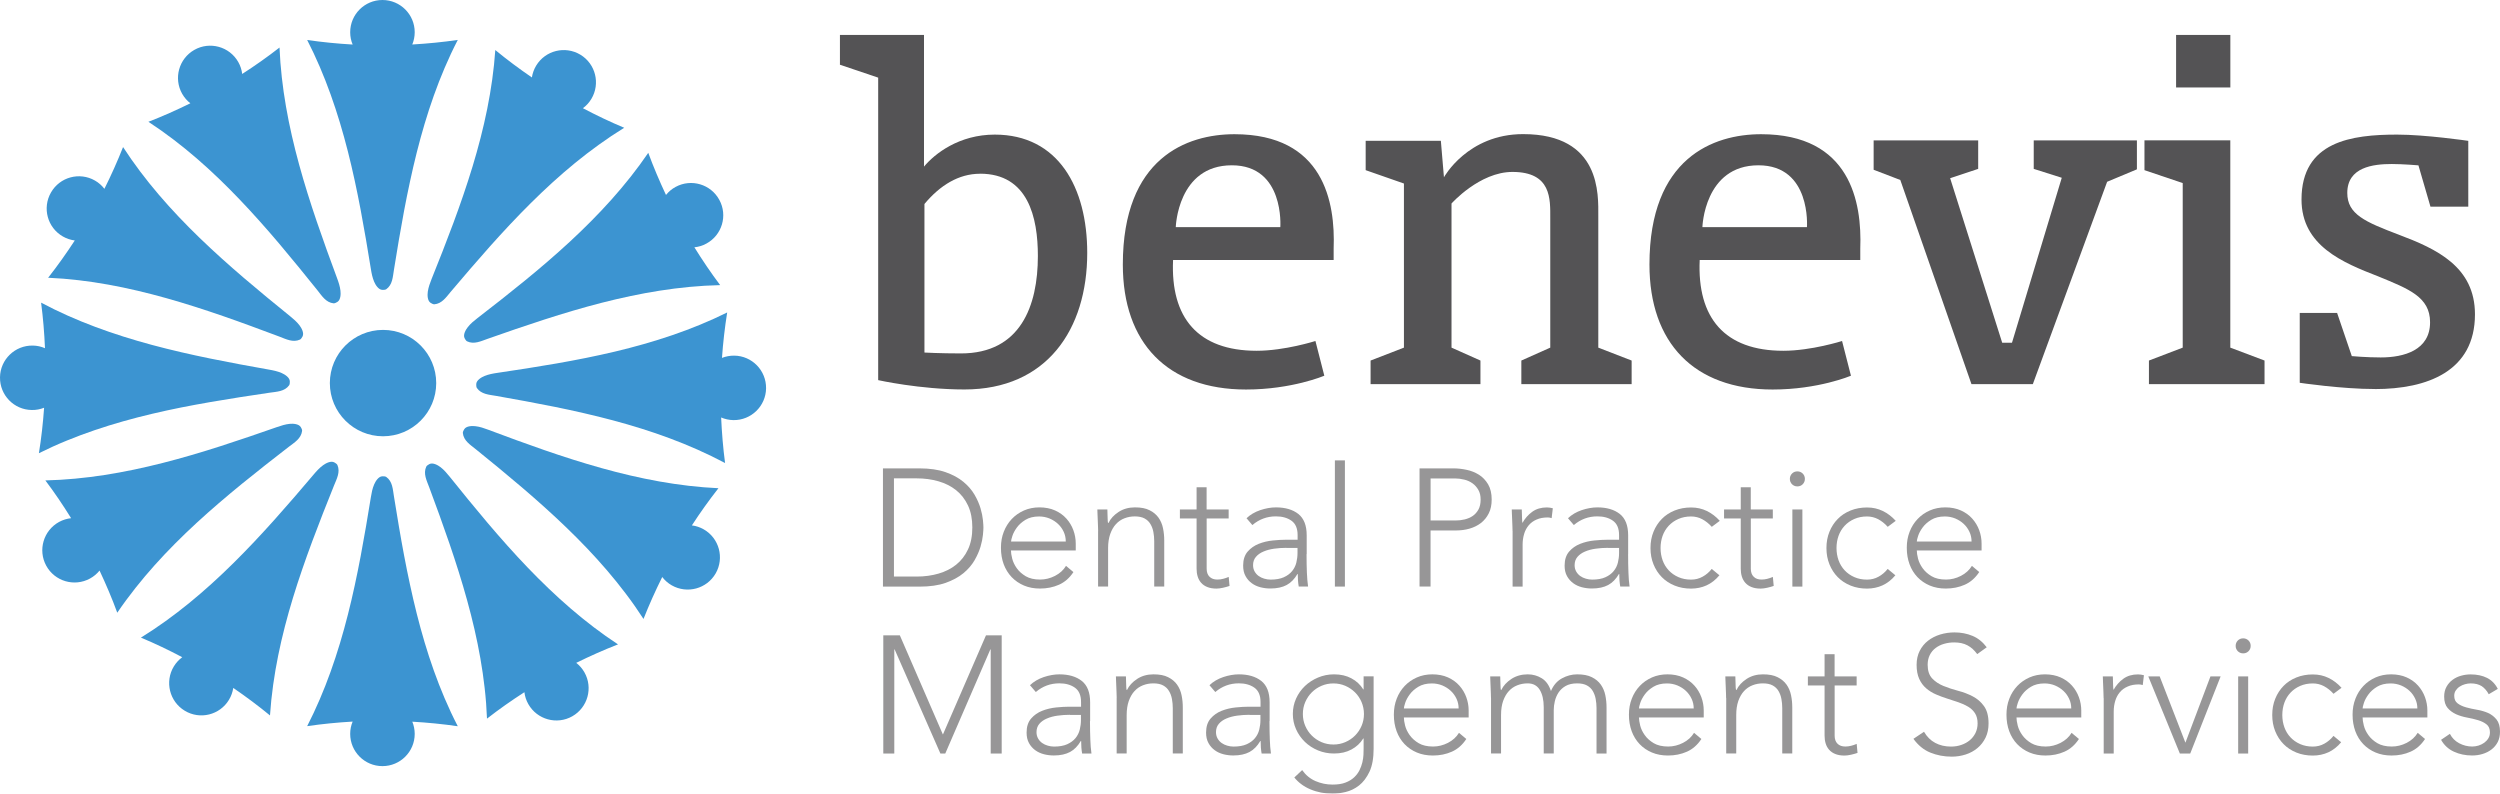
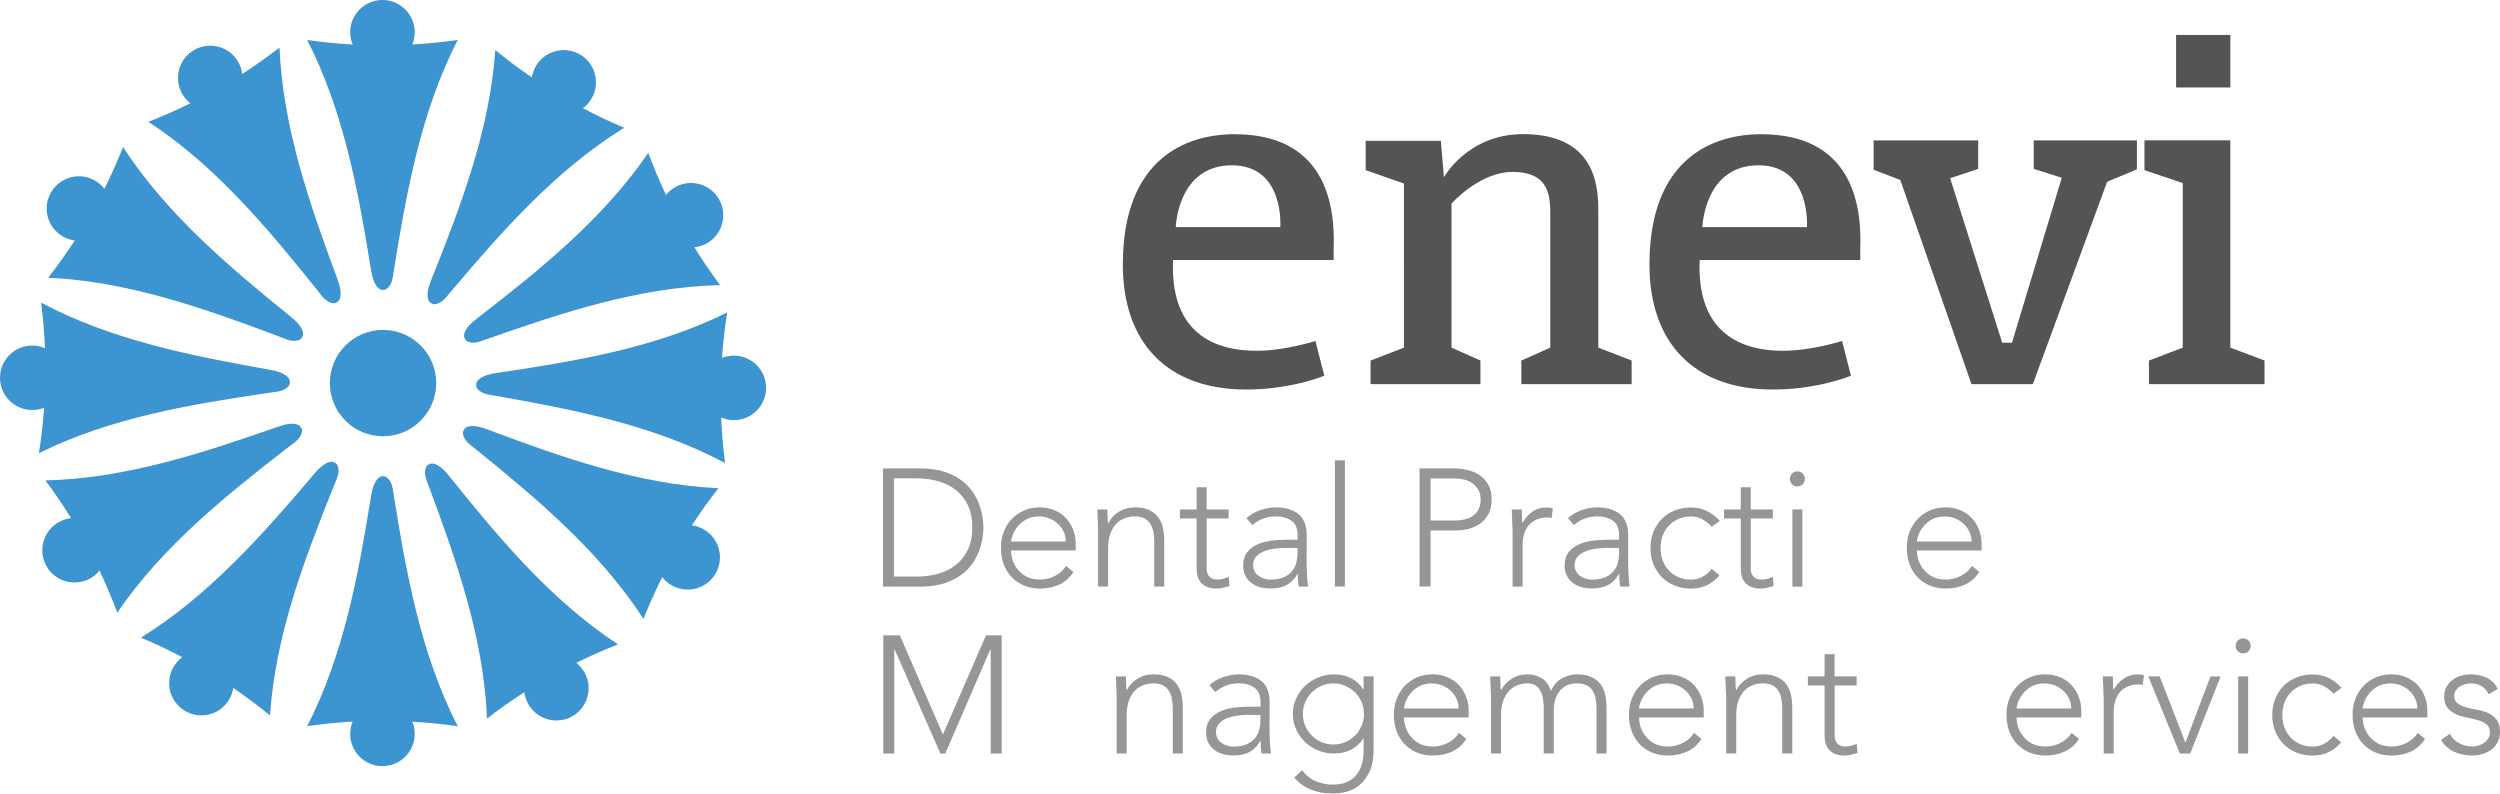
<svg xmlns="http://www.w3.org/2000/svg" viewBox="0 0 509.09 161.61">
  <defs>
    <style>
      .cls-1 {
        fill: #414042;
      }

      .cls-2, .cls-3 {
        fill: #3c94d1;
      }

      .cls-4 {
        opacity: .55;
      }

      .cls-5 {
        opacity: .9;
      }

      .cls-3 {
        fill-rule: evenodd;
      }
    </style>
  </defs>
  <g id="Layer_1" data-name="Layer 1" />
  <g id="Layer_2" data-name="Layer 2">
    <g id="Layer_1-2" data-name="Layer 1">
      <g>
        <path class="cls-2" d="M83.95,9.07c.32-.77,.5-1.62,.5-2.5,0-3.63-2.94-6.57-6.57-6.57s-6.57,2.94-6.57,6.57c0,.89,.18,1.73,.5,2.5-3.1-.18-6.19-.48-9.26-.93,3.69,7.19,6.3,14.88,8.29,22.7,2,7.88,3.38,15.9,4.68,23.92,.14,.88,.31,1.77,.66,2.59,.27,.64,.87,1.64,1.66,1.68,.22,.01,.63,0,.81-.13,1.29-.91,1.33-2.51,1.57-3.96,.32-2,.65-4.01,.99-6.01,.68-4,1.42-8,2.28-11.97,1.7-7.89,3.88-15.7,7.05-23.13,.82-1.93,1.71-3.83,2.68-5.7-3.07,.45-6.17,.75-9.27,.93Z" />
        <path class="cls-2" d="M83.95,146.94c.32,.77,.5,1.62,.5,2.5,0,3.63-2.94,6.57-6.57,6.57s-6.57-2.94-6.57-6.57c0-.89,.18-1.73,.5-2.5-3.1,.18-6.19,.48-9.26,.93,3.69-7.19,6.3-14.88,8.29-22.7,2-7.88,3.38-15.9,4.68-23.91,.14-.88,.31-1.77,.66-2.59,.27-.63,.87-1.64,1.66-1.68,.22-.01,.63,0,.81,.13,1.29,.91,1.33,2.51,1.57,3.96,.32,2,.65,4.01,.99,6.01,.68,4.01,1.42,8,2.28,11.97,1.7,7.89,3.88,15.7,7.05,23.13,.82,1.93,1.71,3.83,2.68,5.7-3.07-.45-6.17-.75-9.27-.93Z" />
        <path class="cls-2" d="M118.7,22.04c.67-.5,1.26-1.13,1.72-1.89,1.87-3.11,.87-7.14-2.23-9.01-3.11-1.87-7.14-.87-9.01,2.23-.46,.76-.74,1.58-.87,2.4-2.56-1.75-5.05-3.6-7.45-5.58-.55,8.06-2.29,16-4.63,23.72-2.36,7.78-5.31,15.36-8.34,22.9-.33,.83-.64,1.68-.77,2.56-.1,.68-.1,1.85,.55,2.29,.19,.12,.54,.32,.76,.31,1.57-.12,2.43-1.46,3.38-2.58,1.31-1.55,2.63-3.09,3.95-4.63,2.65-3.08,5.35-6.12,8.13-9.08,5.53-5.87,11.43-11.44,17.99-16.16,1.7-1.23,3.45-2.4,5.23-3.5-2.87-1.2-5.67-2.54-8.42-3.99Z" />
        <path class="cls-2" d="M47.5,140.1c-.13,.83-.41,1.64-.87,2.4-1.87,3.11-5.91,4.11-9.01,2.23-3.1-1.87-4.1-5.91-2.23-9.01,.46-.76,1.05-1.39,1.72-1.89-2.75-1.45-5.55-2.79-8.41-3.99,6.88-4.25,13.08-9.49,18.82-15.16,5.78-5.71,11.11-11.86,16.36-18.06,.57-.68,1.18-1.35,1.91-1.88,.56-.41,1.6-.96,2.29-.58,.2,.11,.54,.32,.63,.53,.63,1.45-.15,2.84-.7,4.2-.76,1.88-1.51,3.77-2.25,5.66-1.48,3.78-2.91,7.58-4.23,11.43-2.62,7.63-4.78,15.45-5.9,23.45-.29,2.08-.51,4.17-.65,6.26-2.4-1.98-4.89-3.83-7.46-5.59Z" />
        <path class="cls-2" d="M141.41,50.36c.83-.09,1.66-.33,2.44-.76,3.19-1.73,4.37-5.72,2.63-8.9-1.73-3.19-5.72-4.37-8.9-2.64-.78,.42-1.44,.99-1.96,1.64-1.32-2.81-2.54-5.67-3.61-8.58-4.55,6.68-10.07,12.64-15.99,18.12-5.97,5.52-12.35,10.56-18.78,15.53-.7,.54-1.41,1.12-1.96,1.82-.43,.54-1.02,1.55-.68,2.26,.1,.2,.3,.55,.5,.65,1.42,.7,2.84-.03,4.22-.51,1.92-.67,3.83-1.34,5.75-2,3.85-1.31,7.71-2.57,11.61-3.72,7.74-2.27,15.65-4.08,23.69-4.84,2.09-.2,4.18-.32,6.28-.37-1.87-2.49-3.61-5.06-5.25-7.7Z" />
        <path class="cls-2" d="M20.27,116.19c-.53,.65-1.18,1.21-1.96,1.63-3.19,1.73-7.17,.55-8.9-2.63-1.73-3.19-.55-7.17,2.63-8.91,.78-.42,1.61-.67,2.44-.76-1.64-2.64-3.37-5.21-5.24-7.69,8.08-.19,16.09-1.57,23.9-3.56,7.88-2,15.58-4.62,23.25-7.3,.84-.29,1.71-.57,2.59-.66,.69-.07,1.86-.01,2.27,.66,.12,.19,.3,.55,.27,.77-.19,1.57-1.57,2.37-2.73,3.26-1.61,1.24-3.21,2.49-4.8,3.74-3.19,2.51-6.35,5.07-9.43,7.72-6.12,5.26-11.94,10.91-16.95,17.24-1.3,1.64-2.55,3.33-3.73,5.07-1.07-2.92-2.29-5.78-3.61-8.59Z" />
        <path class="cls-2" d="M146.84,85.01c.77,.33,1.61,.52,2.5,.54,3.63,.05,6.61-2.85,6.66-6.47,.05-3.63-2.85-6.61-6.47-6.66-.89-.01-1.74,.16-2.51,.46,.22-3.1,.57-6.18,1.06-9.25-7.24,3.59-14.97,6.09-22.82,7.96-7.91,1.88-15.94,3.15-23.98,4.34-.88,.13-1.77,.29-2.6,.63-.64,.26-1.65,.85-1.7,1.63-.01,.22,0,.62,.12,.81,.89,1.3,2.49,1.37,3.93,1.62,2,.35,4,.71,5.99,1.08,3.99,.74,7.98,1.53,11.94,2.45,7.86,1.81,15.64,4.11,23.03,7.39,1.92,.85,3.81,1.77,5.66,2.75-.41-3.08-.66-6.18-.8-9.28Z" />
        <path class="cls-2" d="M8.98,83.03c-.78,.31-1.62,.48-2.51,.46C2.85,83.45-.05,80.47,0,76.84c.05-3.63,3.03-6.52,6.66-6.47,.89,.01,1.73,.2,2.5,.54-.13-3.1-.39-6.2-.79-9.28,7.13,3.8,14.79,6.51,22.58,8.61,7.85,2.11,15.85,3.61,23.84,5.03,.87,.15,1.77,.34,2.58,.7,.63,.28,1.63,.9,1.65,1.68,0,.22,0,.62-.14,.81-.93,1.28-2.53,1.3-3.98,1.51-2.01,.29-4.02,.59-6.02,.91-4.01,.63-8.02,1.31-12,2.1-7.91,1.59-15.75,3.66-23.23,6.72-1.94,.79-3.86,1.66-5.73,2.59,.5-3.07,.84-6.16,1.06-9.26Z" />
        <path class="cls-2" d="M134.86,117.51c.51,.66,1.15,1.24,1.92,1.68,3.15,1.8,7.16,.71,8.96-2.43,1.8-3.15,.71-7.16-2.43-8.96-.77-.44-1.59-.71-2.42-.81,1.69-2.6,3.49-5.13,5.41-7.57-8.07-.37-16.05-1.93-23.82-4.1-7.83-2.18-15.48-4.97-23.08-7.82-.83-.31-1.69-.61-2.58-.71-.68-.08-1.86-.06-2.28,.61-.12,.19-.31,.54-.29,.77,.15,1.57,1.51,2.4,2.65,3.32,1.58,1.28,3.15,2.56,4.72,3.85,3.13,2.58,6.23,5.21,9.25,7.93,6,5.4,11.69,11.17,16.56,17.62,1.27,1.67,2.47,3.39,3.61,5.15,1.14-2.89,2.42-5.73,3.8-8.51Z" />
        <path class="cls-2" d="M15.23,48.97c-.83-.11-1.65-.37-2.42-.81-3.15-1.8-4.24-5.81-2.43-8.96,1.8-3.15,5.81-4.24,8.96-2.43,.77,.44,1.41,1.02,1.92,1.68,1.39-2.78,2.66-5.61,3.8-8.5,4.4,6.78,9.78,12.87,15.58,18.48,5.84,5.65,12.11,10.84,18.42,15.95,.69,.56,1.38,1.15,1.92,1.86,.42,.55,.99,1.57,.63,2.27-.1,.2-.31,.54-.52,.64-1.43,.66-2.84-.09-4.21-.61-1.9-.71-3.8-1.42-5.71-2.12-3.81-1.4-7.65-2.74-11.52-3.97-7.69-2.44-15.55-4.44-23.58-5.38-2.08-.25-4.18-.42-6.27-.51,1.92-2.44,3.72-4.98,5.42-7.58Z" />
        <path class="cls-2" d="M106.79,140.97c.1,.83,.36,1.65,.8,2.42,1.79,3.15,5.8,4.26,8.95,2.47,3.15-1.79,4.26-5.8,2.47-8.95-.44-.77-1.01-1.42-1.67-1.93,2.78-1.37,5.62-2.64,8.51-3.76-6.76-4.43-12.82-9.84-18.41-15.66-5.63-5.87-10.78-12.16-15.87-18.49-.56-.69-1.15-1.39-1.85-1.93-.55-.42-1.57-1-2.27-.64-.2,.1-.54,.31-.64,.51-.67,1.43,.08,2.84,.59,4.21,.71,1.9,1.41,3.81,2.1,5.72,1.38,3.82,2.71,7.66,3.92,11.53,2.41,7.7,4.37,15.57,5.27,23.6,.24,2.08,.4,4.18,.48,6.27,2.45-1.91,5-3.7,7.61-5.38Z" />
        <path class="cls-2" d="M38.77,21.04c-.66-.51-1.23-1.16-1.67-1.93-1.79-3.15-.68-7.16,2.47-8.95,3.15-1.79,7.16-.68,8.95,2.47,.44,.77,.7,1.6,.8,2.43,2.61-1.68,5.15-3.47,7.6-5.38,.33,8.08,1.86,16.05,3.99,23.83,2.15,7.84,4.9,15.5,7.72,23.11,.31,.83,.6,1.69,.7,2.58,.08,.69,.05,1.86-.62,2.28-.19,.12-.55,.31-.77,.29-1.57-.16-2.39-1.52-3.31-2.67-1.27-1.58-2.54-3.16-3.83-4.73-2.57-3.15-5.18-6.26-7.89-9.29-5.37-6.02-11.12-11.74-17.55-16.64-1.67-1.27-3.38-2.49-5.14-3.64,2.9-1.12,5.74-2.39,8.53-3.76Z" />
        <path class="cls-3" d="M78,67.18c5.98,0,10.83,4.85,10.83,10.83s-4.85,10.83-10.83,10.83-10.83-4.85-10.83-10.83,4.85-10.83,10.83-10.83Z" />
      </g>
      <g class="cls-4">
        <path class="cls-1" d="M179.8,95.38h7.45c2.08,0,3.85,.26,5.3,.77,1.45,.51,2.66,1.16,3.62,1.96,.96,.79,1.72,1.67,2.28,2.63,.56,.96,.96,1.89,1.22,2.77,.26,.88,.42,1.68,.49,2.4,.07,.71,.1,1.22,.1,1.51s-.03,.8-.1,1.51c-.07,.71-.23,1.51-.49,2.4-.26,.88-.67,1.81-1.22,2.77-.56,.96-1.31,1.84-2.28,2.64-.96,.79-2.17,1.44-3.62,1.96-1.45,.51-3.22,.76-5.3,.76h-7.45v-24.07Zm2.24,22.03h4.62c1.59,0,3.07-.2,4.45-.6,1.38-.4,2.58-1,3.6-1.82,1.02-.82,1.82-1.85,2.41-3.11,.59-1.26,.88-2.75,.88-4.47s-.29-3.21-.88-4.47c-.59-1.26-1.39-2.29-2.41-3.11-1.02-.82-2.22-1.42-3.6-1.82-1.38-.4-2.87-.6-4.45-.6h-4.62v19.99Z" />
        <path class="cls-1" d="M218.59,116.49c-.79,1.2-1.77,2.06-2.94,2.58s-2.45,.78-3.86,.78c-1.2,0-2.29-.2-3.26-.61-.97-.41-1.81-.98-2.52-1.72-.7-.74-1.24-1.61-1.62-2.62-.37-1.01-.56-2.12-.56-3.35s.19-2.27,.58-3.27c.39-1,.93-1.86,1.63-2.6,.7-.74,1.53-1.31,2.48-1.73,.95-.42,2.01-.63,3.16-.63s2.26,.21,3.18,.63c.92,.42,1.69,.97,2.31,1.67,.62,.69,1.09,1.48,1.41,2.36,.32,.88,.48,1.78,.48,2.69v1.43h-13.19c0,.43,.08,.98,.25,1.65,.17,.67,.48,1.32,.93,1.96,.45,.63,1.06,1.18,1.82,1.63,.76,.45,1.74,.68,2.94,.68,1.04,0,2.05-.25,3.03-.75,.97-.5,1.72-1.18,2.24-2.04l1.5,1.26Zm-1.56-6.22c0-.7-.14-1.36-.42-1.97-.28-.61-.67-1.15-1.16-1.61-.49-.46-1.07-.83-1.73-1.11-.67-.27-1.38-.41-2.12-.41-1.11,0-2.03,.23-2.77,.68-.74,.45-1.32,.97-1.75,1.56-.43,.59-.74,1.16-.92,1.72-.18,.55-.27,.94-.27,1.14h11.15Z" />
        <path class="cls-1" d="M223.62,108.16c0-.29-.01-.65-.03-1.07-.02-.42-.04-.84-.05-1.27-.01-.43-.03-.83-.05-1.21-.02-.38-.03-.66-.03-.87h2.04c.02,.59,.04,1.16,.05,1.7,.01,.55,.04,.9,.08,1.05h.1c.41-.86,1.09-1.6,2.04-2.23,.95-.62,2.06-.94,3.33-.94s2.22,.19,2.99,.58c.77,.38,1.38,.89,1.82,1.51,.44,.62,.75,1.34,.92,2.16,.17,.82,.25,1.65,.25,2.52v9.35h-2.04v-9.25c0-.63-.06-1.25-.17-1.85-.11-.6-.31-1.14-.6-1.62-.28-.48-.68-.86-1.19-1.14-.51-.28-1.17-.42-1.99-.42-.75,0-1.46,.13-2.12,.39-.67,.26-1.25,.66-1.73,1.19-.49,.53-.87,1.2-1.16,2.01-.28,.81-.43,1.75-.43,2.84v7.85h-2.04v-11.29Z" />
        <path class="cls-1" d="M250.21,105.58h-4.49v10.23c0,.7,.19,1.25,.58,1.63,.39,.39,.92,.58,1.6,.58,.39,0,.78-.05,1.17-.15,.4-.1,.78-.23,1.14-.39l.17,1.84c-.39,.13-.83,.26-1.33,.37-.5,.11-.94,.17-1.33,.17-.73,0-1.35-.11-1.87-.32-.52-.21-.94-.5-1.26-.87-.32-.36-.55-.79-.7-1.28-.15-.49-.22-1.01-.22-1.58v-10.23h-3.4v-1.84h3.4v-4.52h2.04v4.52h4.49v1.84Z" />
        <path class="cls-1" d="M266.06,112.85c0,.77,0,1.46,.02,2.07,.01,.61,.03,1.18,.05,1.7,.02,.52,.05,1.01,.09,1.46,.03,.45,.08,.91,.15,1.36h-1.9c-.14-.77-.2-1.62-.2-2.55h-.07c-.59,1.02-1.32,1.77-2.19,2.24-.87,.47-1.98,.71-3.32,.71-.68,0-1.35-.08-2.01-.25-.66-.17-1.25-.44-1.77-.82-.52-.38-.95-.86-1.27-1.45-.33-.59-.49-1.3-.49-2.14,0-1.2,.31-2.15,.92-2.86,.61-.7,1.37-1.23,2.26-1.58,.89-.35,1.85-.58,2.86-.68,1.01-.1,1.9-.15,2.67-.15h2.38v-.95c0-1.36-.42-2.34-1.26-2.93-.84-.59-1.89-.88-3.16-.88-1.81,0-3.41,.59-4.79,1.77l-1.19-1.39c.75-.72,1.68-1.27,2.79-1.65,1.11-.37,2.18-.56,3.2-.56,1.9,0,3.42,.45,4.56,1.34,1.13,.9,1.7,2.34,1.7,4.34v3.84Zm-4.08-1.29c-.86,0-1.69,.06-2.5,.17-.8,.11-1.53,.3-2.18,.58-.65,.27-1.16,.63-1.55,1.09-.39,.45-.58,1.02-.58,1.7,0,.48,.11,.9,.32,1.28,.21,.37,.49,.68,.83,.92,.34,.24,.72,.42,1.14,.54,.42,.12,.84,.19,1.28,.19,1.09,0,1.98-.16,2.69-.48,.7-.32,1.26-.73,1.68-1.24,.42-.51,.71-1.09,.87-1.73,.16-.65,.24-1.3,.24-1.95v-1.05h-2.24Z" />
        <path class="cls-1" d="M271.83,93.75h2.04v25.7h-2.04v-25.7Z" />
        <path class="cls-1" d="M289.07,95.38h6.94c.84,0,1.72,.1,2.63,.29,.92,.19,1.76,.53,2.52,1,.76,.48,1.38,1.13,1.87,1.95,.49,.83,.73,1.87,.73,3.11,0,1.09-.2,2.03-.6,2.82-.4,.79-.93,1.44-1.6,1.96-.67,.51-1.44,.89-2.31,1.14-.87,.25-1.79,.37-2.74,.37h-5.2v11.42h-2.24v-24.07Zm2.24,10.61h5.1c.63,0,1.26-.07,1.87-.22,.61-.15,1.16-.39,1.63-.71,.48-.33,.86-.77,1.16-1.31,.29-.54,.44-1.21,.44-2.01s-.15-1.43-.46-1.97c-.31-.54-.7-.99-1.19-1.34-.49-.35-1.05-.61-1.68-.76-.63-.16-1.27-.24-1.9-.24h-4.96v8.57Z" />
        <path class="cls-1" d="M308.01,108.16c0-.29-.01-.65-.03-1.07-.02-.42-.04-.84-.05-1.27-.01-.43-.03-.83-.05-1.21-.02-.38-.03-.66-.03-.87h2.04c.02,.59,.04,1.16,.05,1.7,.01,.55,.04,.9,.08,1.05,.52-.93,1.19-1.69,2.01-2.28,.82-.59,1.81-.88,2.99-.88,.2,0,.4,.02,.6,.05,.19,.03,.39,.07,.59,.12l-.24,2.01c-.27-.09-.53-.14-.78-.14-.88,0-1.65,.14-2.29,.43-.65,.28-1.18,.67-1.6,1.17-.42,.5-.73,1.08-.93,1.75-.2,.67-.31,1.39-.31,2.16v8.57h-2.04v-11.29Z" />
        <path class="cls-1" d="M331.54,112.85c0,.77,0,1.46,.02,2.07,.01,.61,.03,1.18,.05,1.7,.02,.52,.05,1.01,.08,1.46,.03,.45,.08,.91,.15,1.36h-1.9c-.14-.77-.2-1.62-.2-2.55h-.07c-.59,1.02-1.32,1.77-2.19,2.24-.87,.47-1.98,.71-3.32,.71-.68,0-1.35-.08-2.01-.25-.66-.17-1.25-.44-1.77-.82-.52-.38-.95-.86-1.28-1.45-.33-.59-.49-1.3-.49-2.14,0-1.2,.31-2.15,.92-2.86s1.37-1.23,2.26-1.58,1.85-.58,2.86-.68c1.01-.1,1.9-.15,2.67-.15h2.38v-.95c0-1.36-.42-2.34-1.26-2.93-.84-.59-1.89-.88-3.16-.88-1.81,0-3.41,.59-4.79,1.77l-1.19-1.39c.75-.72,1.68-1.27,2.79-1.65,1.11-.37,2.18-.56,3.2-.56,1.9,0,3.42,.45,4.56,1.34,1.13,.9,1.7,2.34,1.7,4.34v3.84Zm-4.08-1.29c-.86,0-1.69,.06-2.5,.17-.8,.11-1.53,.3-2.18,.58-.65,.27-1.16,.63-1.55,1.09-.39,.45-.58,1.02-.58,1.7,0,.48,.11,.9,.32,1.28,.21,.37,.49,.68,.83,.92,.34,.24,.72,.42,1.14,.54,.42,.12,.84,.19,1.28,.19,1.09,0,1.98-.16,2.69-.48,.7-.32,1.26-.73,1.68-1.24,.42-.51,.71-1.09,.87-1.73,.16-.65,.24-1.3,.24-1.95v-1.05h-2.24Z" />
        <path class="cls-1" d="M350.14,117.14c-.77,.93-1.64,1.61-2.62,2.06-.97,.44-2.03,.66-3.16,.66-1.2,0-2.31-.2-3.33-.61-1.02-.41-1.89-.98-2.62-1.72-.73-.74-1.29-1.61-1.7-2.62-.41-1.01-.61-2.11-.61-3.31s.2-2.31,.61-3.31c.41-1.01,.97-1.88,1.7-2.62,.72-.74,1.6-1.31,2.62-1.72,1.02-.41,2.13-.61,3.33-.61s2.23,.24,3.21,.71c.99,.48,1.86,1.15,2.64,2.01l-1.63,1.22c-.59-.66-1.24-1.17-1.94-1.55-.7-.37-1.46-.56-2.28-.56-.95,0-1.81,.17-2.58,.51-.77,.34-1.43,.8-1.97,1.38-.54,.58-.96,1.26-1.24,2.04-.28,.78-.42,1.61-.42,2.5s.14,1.72,.42,2.5c.28,.78,.7,1.46,1.24,2.04,.54,.58,1.2,1.04,1.97,1.38,.77,.34,1.63,.51,2.58,.51,.86,0,1.65-.2,2.36-.6,.71-.39,1.33-.92,1.85-1.58l1.56,1.29Z" />
        <path class="cls-1" d="M361.02,105.58h-4.49v10.23c0,.7,.19,1.25,.58,1.63,.38,.39,.92,.58,1.6,.58,.39,0,.78-.05,1.17-.15,.4-.1,.78-.23,1.14-.39l.17,1.84c-.39,.13-.83,.26-1.33,.37-.5,.11-.94,.17-1.33,.17-.73,0-1.35-.11-1.87-.32-.52-.21-.94-.5-1.26-.87s-.55-.79-.7-1.28c-.15-.49-.22-1.01-.22-1.58v-10.23h-3.4v-1.84h3.4v-4.52h2.04v4.52h4.49v1.84Z" />
        <path class="cls-1" d="M364.48,97.52c0-.43,.15-.79,.44-1.09,.29-.29,.66-.44,1.09-.44s.79,.15,1.09,.44c.29,.29,.44,.66,.44,1.09s-.15,.79-.44,1.09c-.29,.29-.66,.44-1.09,.44s-.79-.15-1.09-.44c-.29-.3-.44-.66-.44-1.09Zm.51,6.22h2.04v15.71h-2.04v-15.71Z" />
-         <path class="cls-1" d="M385.97,117.14c-.77,.93-1.64,1.61-2.62,2.06-.97,.44-2.03,.66-3.16,.66-1.2,0-2.31-.2-3.33-.61-1.02-.41-1.89-.98-2.62-1.72-.73-.74-1.29-1.61-1.7-2.62-.41-1.01-.61-2.11-.61-3.31s.2-2.31,.61-3.31c.41-1.01,.97-1.88,1.7-2.62,.72-.74,1.6-1.31,2.62-1.72,1.02-.41,2.13-.61,3.33-.61s2.23,.24,3.21,.71c.99,.48,1.86,1.15,2.64,2.01l-1.63,1.22c-.59-.66-1.24-1.17-1.94-1.55-.7-.37-1.46-.56-2.28-.56-.95,0-1.81,.17-2.58,.51-.77,.34-1.43,.8-1.97,1.38-.54,.58-.96,1.26-1.24,2.04-.28,.78-.42,1.61-.42,2.5s.14,1.72,.42,2.5c.28,.78,.7,1.46,1.24,2.04,.54,.58,1.2,1.04,1.97,1.38,.77,.34,1.63,.51,2.58,.51,.86,0,1.65-.2,2.36-.6,.71-.39,1.33-.92,1.85-1.58l1.56,1.29Z" />
        <path class="cls-1" d="M403.04,116.49c-.79,1.2-1.77,2.06-2.94,2.58-1.17,.52-2.45,.78-3.86,.78-1.2,0-2.29-.2-3.26-.61-.98-.41-1.81-.98-2.52-1.72-.7-.74-1.24-1.61-1.61-2.62-.37-1.01-.56-2.12-.56-3.35s.19-2.27,.58-3.27c.38-1,.93-1.86,1.63-2.6,.7-.74,1.53-1.31,2.48-1.73,.95-.42,2.01-.63,3.16-.63s2.26,.21,3.18,.63c.92,.42,1.69,.97,2.31,1.67s1.09,1.48,1.41,2.36c.32,.88,.48,1.78,.48,2.69v1.43h-13.19c0,.43,.08,.98,.25,1.65,.17,.67,.48,1.32,.94,1.96,.45,.63,1.06,1.18,1.82,1.63,.76,.45,1.74,.68,2.94,.68,1.04,0,2.05-.25,3.03-.75,.97-.5,1.72-1.18,2.24-2.04l1.5,1.26Zm-1.56-6.22c0-.7-.14-1.36-.43-1.97-.28-.61-.67-1.15-1.16-1.61-.49-.46-1.07-.83-1.73-1.11-.67-.27-1.38-.41-2.12-.41-1.11,0-2.03,.23-2.77,.68-.74,.45-1.32,.97-1.75,1.56-.43,.59-.74,1.16-.92,1.72-.18,.55-.27,.94-.27,1.14h11.15Z" />
        <path class="cls-1" d="M179.87,129.38h3.37l8.77,20.2,8.77-20.2h3.2v24.07h-2.24v-21.21h-.07l-9.18,21.21h-.99l-9.32-21.21h-.07v21.21h-2.24v-24.07Z" />
-         <path class="cls-1" d="M221.96,146.85c0,.77,0,1.46,.02,2.07,.01,.61,.03,1.18,.05,1.7,.02,.52,.05,1.01,.08,1.46,.03,.45,.08,.91,.15,1.36h-1.9c-.14-.77-.2-1.62-.2-2.55h-.07c-.59,1.02-1.32,1.77-2.19,2.24-.87,.47-1.98,.71-3.31,.71-.68,0-1.35-.08-2.01-.25-.66-.17-1.25-.44-1.77-.82-.52-.38-.95-.86-1.27-1.45-.33-.59-.49-1.3-.49-2.14,0-1.2,.31-2.15,.92-2.86,.61-.7,1.37-1.23,2.26-1.58,.89-.35,1.85-.58,2.86-.68,1.01-.1,1.9-.15,2.67-.15h2.38v-.95c0-1.36-.42-2.34-1.26-2.93-.84-.59-1.89-.88-3.16-.88-1.81,0-3.41,.59-4.79,1.77l-1.19-1.39c.75-.72,1.68-1.27,2.79-1.65,1.11-.37,2.18-.56,3.2-.56,1.9,0,3.42,.45,4.56,1.34,1.13,.9,1.7,2.34,1.7,4.34v3.84Zm-4.08-1.29c-.86,0-1.69,.06-2.5,.17-.81,.11-1.53,.3-2.18,.58-.65,.27-1.16,.63-1.55,1.09-.39,.45-.58,1.02-.58,1.7,0,.48,.11,.9,.32,1.28,.21,.37,.49,.68,.83,.92,.34,.24,.72,.42,1.14,.54,.42,.12,.84,.19,1.28,.19,1.09,0,1.98-.16,2.69-.48,.7-.32,1.26-.73,1.68-1.24,.42-.51,.71-1.09,.87-1.73,.16-.65,.24-1.3,.24-1.95v-1.05h-2.24Z" />
        <path class="cls-1" d="M227.4,142.16c0-.29-.01-.65-.03-1.07-.02-.42-.04-.84-.05-1.27-.01-.43-.03-.83-.05-1.21-.02-.38-.03-.66-.03-.87h2.04c.02,.59,.04,1.16,.05,1.7,.01,.55,.04,.9,.08,1.05h.1c.41-.86,1.09-1.6,2.04-2.23,.95-.62,2.06-.94,3.33-.94s2.22,.19,2.99,.58c.77,.38,1.38,.89,1.82,1.51,.44,.62,.75,1.34,.92,2.16,.17,.82,.25,1.65,.25,2.52v9.35h-2.04v-9.25c0-.63-.06-1.25-.17-1.85-.11-.6-.31-1.14-.6-1.62-.28-.48-.68-.86-1.19-1.14-.51-.28-1.17-.42-1.99-.42-.75,0-1.46,.13-2.12,.39-.67,.26-1.25,.66-1.73,1.19-.49,.53-.87,1.2-1.16,2.01-.28,.81-.43,1.75-.43,2.84v7.85h-2.04v-11.29Z" />
        <path class="cls-1" d="M258.51,146.85c0,.77,0,1.46,.02,2.07,.01,.61,.03,1.18,.05,1.7,.02,.52,.05,1.01,.08,1.46,.03,.45,.08,.91,.15,1.36h-1.9c-.14-.77-.2-1.62-.2-2.55h-.07c-.59,1.02-1.32,1.77-2.19,2.24-.87,.47-1.98,.71-3.31,.71-.68,0-1.35-.08-2.01-.25-.66-.17-1.25-.44-1.77-.82-.52-.38-.95-.86-1.27-1.45-.33-.59-.49-1.3-.49-2.14,0-1.2,.31-2.15,.92-2.86,.61-.7,1.37-1.23,2.26-1.58,.89-.35,1.85-.58,2.86-.68,1.01-.1,1.9-.15,2.67-.15h2.38v-.95c0-1.36-.42-2.34-1.26-2.93-.84-.59-1.89-.88-3.16-.88-1.81,0-3.41,.59-4.79,1.77l-1.19-1.39c.75-.72,1.68-1.27,2.79-1.65,1.11-.37,2.18-.56,3.2-.56,1.9,0,3.42,.45,4.56,1.34,1.13,.9,1.7,2.34,1.7,4.34v3.84Zm-4.08-1.29c-.86,0-1.69,.06-2.5,.17-.81,.11-1.53,.3-2.18,.58-.65,.27-1.16,.63-1.55,1.09-.39,.45-.58,1.02-.58,1.7,0,.48,.11,.9,.32,1.28,.21,.37,.49,.68,.83,.92,.34,.24,.72,.42,1.14,.54,.42,.12,.84,.19,1.28,.19,1.09,0,1.98-.16,2.69-.48,.7-.32,1.26-.73,1.68-1.24,.42-.51,.71-1.09,.87-1.73,.16-.65,.24-1.3,.24-1.95v-1.05h-2.24Z" />
        <path class="cls-1" d="M279.72,152.43c0,1.95-.28,3.52-.85,4.73-.57,1.2-1.28,2.13-2.12,2.79-.85,.66-1.76,1.1-2.74,1.33-.97,.23-1.86,.34-2.65,.34s-1.57-.07-2.33-.22c-.76-.15-1.48-.36-2.16-.65-.68-.28-1.3-.63-1.85-1.04-.56-.41-1.04-.87-1.45-1.39l1.6-1.5c.72,1.02,1.63,1.77,2.72,2.24,1.09,.47,2.24,.71,3.47,.71,1.04,0,1.92-.13,2.63-.41,.71-.27,1.3-.63,1.77-1.07,.46-.44,.83-.93,1.09-1.46,.26-.53,.45-1.06,.58-1.6,.12-.53,.2-1.04,.22-1.51,.02-.48,.03-.86,.03-1.16v-2.18h-.07c-.59,.95-1.39,1.7-2.4,2.24-1.01,.55-2.19,.82-3.55,.82-1.16,0-2.24-.21-3.26-.63-1.02-.42-1.91-1-2.67-1.73-.76-.74-1.36-1.59-1.8-2.57-.44-.97-.66-2.02-.66-3.13s.22-2.15,.66-3.13c.44-.97,1.04-1.82,1.8-2.55,.76-.72,1.65-1.3,2.67-1.73,1.02-.43,2.11-.65,3.26-.65,1.36,0,2.54,.27,3.55,.82,1.01,.54,1.81,1.29,2.4,2.24h.07v-2.65h2.04v14.69Zm-1.97-7.04c0-.86-.17-1.67-.49-2.43-.33-.76-.77-1.42-1.33-1.97-.56-.55-1.21-1-1.97-1.33-.76-.33-1.57-.49-2.43-.49s-1.67,.16-2.43,.49c-.76,.33-1.42,.77-1.97,1.33-.56,.56-1,1.21-1.33,1.97-.33,.76-.49,1.57-.49,2.43s.16,1.67,.49,2.43c.33,.76,.77,1.42,1.33,1.97,.55,.55,1.21,1,1.97,1.33,.76,.33,1.57,.49,2.43,.49s1.67-.16,2.43-.49c.76-.33,1.42-.77,1.97-1.33,.55-.55,1-1.21,1.33-1.97,.33-.76,.49-1.57,.49-2.43Z" />
        <path class="cls-1" d="M298.59,150.49c-.79,1.2-1.77,2.06-2.94,2.58-1.17,.52-2.45,.78-3.86,.78-1.2,0-2.29-.2-3.26-.61-.98-.41-1.81-.98-2.52-1.72-.7-.74-1.24-1.61-1.61-2.62-.37-1.01-.56-2.12-.56-3.35s.19-2.27,.58-3.27c.38-1,.93-1.86,1.63-2.6,.7-.74,1.53-1.31,2.48-1.73,.95-.42,2.01-.63,3.16-.63s2.26,.21,3.18,.63c.92,.42,1.69,.97,2.31,1.67,.62,.69,1.09,1.48,1.41,2.36,.32,.88,.48,1.78,.48,2.69v1.43h-13.19c0,.43,.08,.98,.25,1.65,.17,.67,.48,1.32,.94,1.96,.45,.63,1.06,1.18,1.82,1.63,.76,.45,1.74,.68,2.94,.68,1.04,0,2.05-.25,3.03-.75,.97-.5,1.72-1.18,2.24-2.04l1.5,1.26Zm-1.56-6.22c0-.7-.14-1.36-.43-1.97-.28-.61-.67-1.15-1.16-1.61-.49-.46-1.07-.83-1.73-1.11-.67-.27-1.38-.41-2.12-.41-1.11,0-2.03,.23-2.77,.68-.74,.45-1.32,.97-1.75,1.56-.43,.59-.74,1.16-.92,1.72-.18,.55-.27,.94-.27,1.14h11.15Z" />
        <path class="cls-1" d="M303.62,142.16c0-.29-.01-.65-.03-1.07-.02-.42-.04-.84-.05-1.27-.01-.43-.03-.83-.05-1.21-.02-.38-.03-.66-.03-.87h2.04c.02,.59,.04,1.16,.05,1.7,.01,.55,.04,.9,.08,1.05h.1c.41-.86,1.09-1.6,2.04-2.23,.95-.62,2.06-.94,3.33-.94,1.04,0,1.99,.27,2.86,.8,.86,.53,1.48,1.4,1.87,2.6,.5-1.18,1.24-2.04,2.23-2.58,.99-.54,2.02-.82,3.11-.82,1.22,0,2.22,.19,2.99,.58,.77,.38,1.38,.89,1.82,1.51,.44,.62,.75,1.34,.92,2.16,.17,.82,.25,1.65,.25,2.52v9.35h-2.04v-9.25c0-.63-.06-1.25-.17-1.85-.11-.6-.31-1.14-.59-1.62-.28-.48-.68-.86-1.19-1.14-.51-.28-1.17-.42-1.99-.42-.95,0-1.73,.18-2.35,.53-.61,.35-1.09,.8-1.45,1.34-.35,.54-.6,1.13-.75,1.77-.15,.63-.22,1.23-.22,1.8v8.84h-2.04v-9.45c0-1.45-.27-2.62-.8-3.5-.53-.88-1.35-1.33-2.46-1.33-.75,0-1.46,.13-2.12,.39-.67,.26-1.25,.66-1.73,1.19-.49,.53-.87,1.2-1.16,2.01-.28,.81-.42,1.75-.42,2.84v7.85h-2.04v-11.29Z" />
        <path class="cls-1" d="M346.46,150.49c-.79,1.2-1.77,2.06-2.94,2.58-1.17,.52-2.45,.78-3.86,.78-1.2,0-2.29-.2-3.26-.61-.98-.41-1.81-.98-2.52-1.72-.7-.74-1.24-1.61-1.61-2.62-.37-1.01-.56-2.12-.56-3.35s.19-2.27,.58-3.27c.38-1,.93-1.86,1.63-2.6,.7-.74,1.53-1.31,2.48-1.73,.95-.42,2.01-.63,3.16-.63s2.26,.21,3.18,.63,1.69,.97,2.31,1.67c.62,.69,1.09,1.48,1.41,2.36,.32,.88,.48,1.78,.48,2.69v1.43h-13.19c0,.43,.09,.98,.25,1.65,.17,.67,.48,1.32,.94,1.96,.45,.63,1.06,1.18,1.82,1.63,.76,.45,1.74,.68,2.94,.68,1.04,0,2.05-.25,3.03-.75,.97-.5,1.72-1.18,2.24-2.04l1.5,1.26Zm-1.56-6.22c0-.7-.14-1.36-.43-1.97-.28-.61-.67-1.15-1.16-1.61-.49-.46-1.07-.83-1.73-1.11-.67-.27-1.38-.41-2.12-.41-1.11,0-2.03,.23-2.77,.68-.74,.45-1.32,.97-1.75,1.56-.43,.59-.74,1.16-.92,1.72-.18,.55-.27,.94-.27,1.14h11.15Z" />
        <path class="cls-1" d="M351.5,142.16c0-.29-.01-.65-.03-1.07-.02-.42-.04-.84-.05-1.27-.01-.43-.03-.83-.05-1.21-.02-.38-.03-.66-.03-.87h2.04c.02,.59,.04,1.16,.05,1.7,.01,.55,.04,.9,.09,1.05h.1c.41-.86,1.09-1.6,2.04-2.23,.95-.62,2.06-.94,3.33-.94s2.22,.19,2.99,.58c.77,.38,1.38,.89,1.82,1.51,.44,.62,.75,1.34,.92,2.16,.17,.82,.25,1.65,.25,2.52v9.35h-2.04v-9.25c0-.63-.06-1.25-.17-1.85-.11-.6-.31-1.14-.59-1.62-.28-.48-.68-.86-1.19-1.14-.51-.28-1.17-.42-1.99-.42-.75,0-1.46,.13-2.12,.39-.67,.26-1.25,.66-1.73,1.19-.49,.53-.87,1.2-1.16,2.01-.28,.81-.42,1.75-.42,2.84v7.85h-2.04v-11.29Z" />
        <path class="cls-1" d="M378.09,139.58h-4.49v10.23c0,.7,.19,1.25,.58,1.63,.38,.39,.92,.58,1.6,.58,.39,0,.78-.05,1.17-.15,.4-.1,.78-.23,1.14-.39l.17,1.84c-.39,.13-.83,.26-1.33,.37-.5,.11-.94,.17-1.33,.17-.73,0-1.35-.11-1.87-.32-.52-.21-.94-.5-1.26-.87-.32-.36-.55-.79-.7-1.28-.15-.49-.22-1.01-.22-1.58v-10.23h-3.4v-1.84h3.4v-4.52h2.04v4.52h4.49v1.84Z" />
-         <path class="cls-1" d="M391.79,149c.59,1.02,1.35,1.78,2.29,2.28,.94,.5,2.01,.75,3.21,.75,.75,0,1.45-.11,2.11-.34,.66-.23,1.23-.54,1.72-.95,.49-.41,.87-.9,1.16-1.48,.28-.58,.43-1.23,.43-1.95,0-.84-.18-1.53-.53-2.07-.35-.54-.82-.99-1.41-1.34-.59-.35-1.25-.65-1.99-.9-.74-.25-1.5-.5-2.28-.75-.78-.25-1.54-.53-2.28-.85-.74-.32-1.4-.73-1.99-1.24-.59-.51-1.06-1.15-1.41-1.92-.35-.77-.53-1.72-.53-2.86,0-1.06,.21-2.01,.63-2.84,.42-.83,.99-1.52,1.7-2.07,.71-.56,1.54-.97,2.46-1.26,.93-.28,1.9-.43,2.92-.43,1.31,0,2.53,.23,3.66,.7,1.12,.46,2.09,1.24,2.91,2.33l-1.94,1.39c-.57-.79-1.23-1.39-1.99-1.79-.76-.4-1.66-.59-2.7-.59-.73,0-1.42,.1-2.07,.29-.66,.19-1.23,.48-1.72,.85-.49,.37-.88,.84-1.17,1.41s-.44,1.24-.44,2.01c0,1.2,.31,2.12,.92,2.77,.61,.65,1.38,1.16,2.29,1.53,.92,.38,1.91,.7,2.99,.99,1.08,.28,2.07,.66,2.99,1.14,.92,.48,1.68,1.14,2.29,1.99,.61,.85,.92,2.02,.92,3.52,0,1.09-.2,2.05-.61,2.89-.41,.84-.96,1.55-1.65,2.12-.69,.58-1.49,1.02-2.4,1.31-.91,.29-1.85,.44-2.82,.44-1.59,0-3.05-.28-4.39-.83-1.34-.55-2.48-1.49-3.43-2.8l2.14-1.43Z" />
        <path class="cls-1" d="M423.34,150.49c-.79,1.2-1.77,2.06-2.94,2.58-1.17,.52-2.45,.78-3.86,.78-1.2,0-2.29-.2-3.26-.61-.98-.41-1.81-.98-2.52-1.72-.7-.74-1.24-1.61-1.61-2.62-.37-1.01-.56-2.12-.56-3.35s.19-2.27,.58-3.27c.38-1,.93-1.86,1.63-2.6,.7-.74,1.53-1.31,2.48-1.73,.95-.42,2.01-.63,3.16-.63s2.26,.21,3.18,.63c.92,.42,1.69,.97,2.31,1.67,.62,.69,1.09,1.48,1.41,2.36,.32,.88,.48,1.78,.48,2.69v1.43h-13.19c0,.43,.08,.98,.25,1.65,.17,.67,.48,1.32,.94,1.96,.45,.63,1.06,1.18,1.82,1.63,.76,.45,1.74,.68,2.94,.68,1.04,0,2.05-.25,3.03-.75,.97-.5,1.72-1.18,2.24-2.04l1.5,1.26Zm-1.56-6.22c0-.7-.14-1.36-.43-1.97-.28-.61-.67-1.15-1.16-1.61-.49-.46-1.07-.83-1.73-1.11-.67-.27-1.38-.41-2.12-.41-1.11,0-2.03,.23-2.77,.68-.74,.45-1.32,.97-1.75,1.56-.43,.59-.74,1.16-.92,1.72-.18,.55-.27,.94-.27,1.14h11.15Z" />
        <path class="cls-1" d="M428.37,142.16c0-.29-.01-.65-.03-1.07-.02-.42-.04-.84-.05-1.27-.01-.43-.03-.83-.05-1.21-.02-.38-.03-.66-.03-.87h2.04c.02,.59,.04,1.16,.05,1.7,.01,.55,.04,.9,.09,1.05,.52-.93,1.19-1.69,2.01-2.28,.82-.59,1.81-.88,2.99-.88,.2,0,.4,.02,.6,.05,.19,.03,.39,.07,.59,.12l-.24,2.01c-.27-.09-.53-.14-.78-.14-.88,0-1.65,.14-2.29,.43-.65,.28-1.18,.67-1.6,1.17-.42,.5-.73,1.08-.93,1.75-.2,.67-.31,1.39-.31,2.16v8.57h-2.04v-11.29Z" />
        <path class="cls-1" d="M437.48,137.74h2.31l5.24,13.5,5.1-13.5h2.07l-6.19,15.71h-2.11l-6.43-15.71Z" />
        <path class="cls-1" d="M455.26,131.52c0-.43,.15-.79,.44-1.09,.29-.29,.66-.44,1.09-.44s.79,.15,1.09,.44c.29,.29,.44,.66,.44,1.09s-.15,.79-.44,1.09c-.29,.29-.66,.44-1.09,.44s-.79-.15-1.09-.44c-.29-.3-.44-.66-.44-1.09Zm.51,6.22h2.04v15.71h-2.04v-15.71Z" />
        <path class="cls-1" d="M476.75,151.14c-.77,.93-1.64,1.61-2.62,2.06-.97,.44-2.03,.66-3.16,.66-1.2,0-2.31-.2-3.33-.61-1.02-.41-1.89-.98-2.62-1.72-.73-.74-1.29-1.61-1.7-2.62-.41-1.01-.61-2.11-.61-3.31s.2-2.31,.61-3.31c.41-1.01,.97-1.88,1.7-2.62,.72-.74,1.6-1.31,2.62-1.72,1.02-.41,2.13-.61,3.33-.61s2.23,.24,3.21,.71c.99,.48,1.86,1.15,2.64,2.01l-1.63,1.22c-.59-.66-1.24-1.17-1.94-1.55-.7-.37-1.46-.56-2.28-.56-.95,0-1.81,.17-2.58,.51-.77,.34-1.43,.8-1.97,1.38-.54,.58-.96,1.26-1.24,2.04-.28,.78-.42,1.61-.42,2.5s.14,1.72,.42,2.5c.28,.78,.7,1.46,1.24,2.04,.54,.58,1.2,1.04,1.97,1.38,.77,.34,1.63,.51,2.58,.51,.86,0,1.65-.2,2.36-.6,.71-.39,1.33-.92,1.85-1.58l1.56,1.29Z" />
        <path class="cls-1" d="M493.82,150.49c-.79,1.2-1.77,2.06-2.94,2.58-1.17,.52-2.45,.78-3.86,.78-1.2,0-2.29-.2-3.26-.61-.98-.41-1.81-.98-2.52-1.72-.7-.74-1.24-1.61-1.61-2.62-.37-1.01-.56-2.12-.56-3.35s.19-2.27,.58-3.27c.38-1,.93-1.86,1.63-2.6,.7-.74,1.53-1.31,2.48-1.73,.95-.42,2.01-.63,3.16-.63s2.26,.21,3.18,.63c.92,.42,1.69,.97,2.31,1.67,.62,.69,1.09,1.48,1.41,2.36,.32,.88,.48,1.78,.48,2.69v1.43h-13.19c0,.43,.08,.98,.25,1.65,.17,.67,.48,1.32,.94,1.96,.45,.63,1.06,1.18,1.82,1.63,.76,.45,1.74,.68,2.94,.68,1.04,0,2.05-.25,3.03-.75,.97-.5,1.72-1.18,2.24-2.04l1.5,1.26Zm-1.56-6.22c0-.7-.14-1.36-.43-1.97-.28-.61-.67-1.15-1.16-1.61-.49-.46-1.07-.83-1.73-1.11-.67-.27-1.38-.41-2.12-.41-1.11,0-2.03,.23-2.77,.68-.74,.45-1.32,.97-1.75,1.56-.43,.59-.74,1.16-.92,1.72-.18,.55-.27,.94-.27,1.14h11.15Z" />
        <path class="cls-1" d="M498.89,149.44c.43,.84,1.07,1.48,1.9,1.92,.84,.44,1.72,.66,2.65,.66,.43,0,.86-.07,1.29-.2,.43-.14,.82-.33,1.16-.58,.34-.25,.62-.55,.83-.9,.22-.35,.32-.75,.32-1.21,0-.72-.23-1.27-.7-1.63-.46-.36-1.04-.65-1.72-.85-.68-.21-1.43-.38-2.24-.53-.82-.15-1.56-.38-2.24-.68-.68-.31-1.25-.73-1.72-1.28-.46-.54-.7-1.31-.7-2.31,0-.77,.16-1.44,.48-2.01,.32-.57,.73-1.04,1.24-1.41,.51-.38,1.08-.65,1.72-.83,.63-.18,1.28-.27,1.94-.27,1.29,0,2.41,.24,3.35,.71,.94,.48,1.67,1.22,2.19,2.24l-1.84,1.09c-.39-.72-.87-1.27-1.44-1.65-.58-.37-1.33-.56-2.26-.56-.36,0-.74,.06-1.14,.17s-.75,.27-1.07,.48c-.32,.2-.58,.46-.8,.78-.22,.32-.32,.68-.32,1.09,0,.7,.23,1.22,.7,1.56,.46,.34,1.04,.61,1.72,.8,.68,.19,1.43,.36,2.24,.49,.82,.14,1.56,.36,2.24,.66,.68,.3,1.25,.75,1.72,1.33,.46,.58,.7,1.4,.7,2.46,0,.82-.15,1.52-.46,2.12-.31,.6-.73,1.11-1.26,1.51-.53,.41-1.14,.71-1.82,.92-.68,.21-1.39,.31-2.14,.31-1.36,0-2.6-.26-3.72-.78-1.12-.52-1.99-1.33-2.6-2.41l1.8-1.22Z" />
      </g>
      <g class="cls-5">
-         <path class="cls-1" d="M196.4,79.31c-9.06,0-17.57-1.9-17.57-1.9V15.81l-7.79-2.63V7.12h17.12v26.81c2.17-2.63,7.16-6.52,14.4-6.52,12.95,0,18.84,10.78,18.84,24.09,0,15.58-8.24,27.81-25,27.81Zm3.17-43.93c-4.35,0-8.15,2.36-11.32,6.16v30.25s3.17,.18,7.43,.18c12.14,0,15.67-9.69,15.67-19.84,0-7.88-1.99-16.76-11.78-16.76Z" />
        <path class="cls-1" d="M271.58,52.95h-32.7c-.54,11.77,5.07,18.48,17.03,18.48,5.71,0,11.96-1.99,11.96-1.99l1.81,7.07s-6.61,2.81-15.94,2.81c-16.03,0-25.09-9.51-25.09-25.45,0-21.74,13.04-26.54,22.73-26.54,18.21,0,20.56,13.86,20.2,23.28v2.36Zm-20.74-19.29c-11.05,0-11.41,12.59-11.41,12.59h21.29s.91-12.59-9.87-12.59Z" />
        <path class="cls-1" d="M309.8,78.22v-4.8l5.89-2.63v-26.36c0-3.89,.27-9.42-7.7-9.42-6.7,0-12.41,6.43-12.41,6.43v29.35l5.89,2.63v4.8h-22.37v-4.8l6.79-2.63V37.37l-7.79-2.72v-5.98h15.31l.63,7.43s4.8-8.79,16.12-8.79c15.94,0,15.31,12.41,15.31,16.67v26.81l6.79,2.63v4.8h-22.46Z" />
        <path class="cls-1" d="M378.82,52.95h-32.7c-.54,11.77,5.07,18.48,17.03,18.48,5.71,0,11.96-1.99,11.96-1.99l1.81,7.07s-6.61,2.81-15.94,2.81c-16.03,0-25.09-9.51-25.09-25.45,0-21.74,13.04-26.54,22.73-26.54,18.21,0,20.56,13.86,20.2,23.28v2.36Zm-20.74-19.29c-11.05,0-11.41,12.59-11.41,12.59h21.29s.91-12.59-9.87-12.59Z" />
        <path class="cls-1" d="M429.09,37.01l-15.13,41.21h-12.5l-14.49-41.57-5.43-2.08v-5.98h21.29v5.8l-5.71,1.9,10.6,33.51h1.99l10.14-33.6-5.71-1.81v-5.8h21.01v5.89l-6.07,2.54Z" />
        <path class="cls-1" d="M437.6,78.22v-4.8l6.88-2.63V37.28l-7.79-2.63v-6.07h17.48v42.21l6.97,2.63v4.8h-23.55Zm5.53-60.41V7.12h11.05v10.69h-11.05Z" />
-         <path class="cls-1" d="M483.62,79.22c-6.79,0-15.31-1.27-15.31-1.27v-14.22h7.61l2.99,8.79s2.99,.27,5.89,.27c4.71,0,10.05-1.45,10.05-7.16,0-5.16-4.35-6.79-10.51-9.33-7.25-2.81-15.67-6.25-15.67-15.67,0-11.87,10.23-13.22,19.47-13.22,5.8,0,14.49,1.27,14.49,1.27v13.41h-7.7l-2.45-8.42s-3.17-.27-5.43-.27c-3.8,0-9.06,.63-9.06,5.89,0,4.35,3.62,5.89,10.51,8.51,7.7,2.9,15.49,6.52,15.49,16.21,0,11.59-9.69,15.22-20.38,15.22Z" />
      </g>
    </g>
  </g>
</svg>